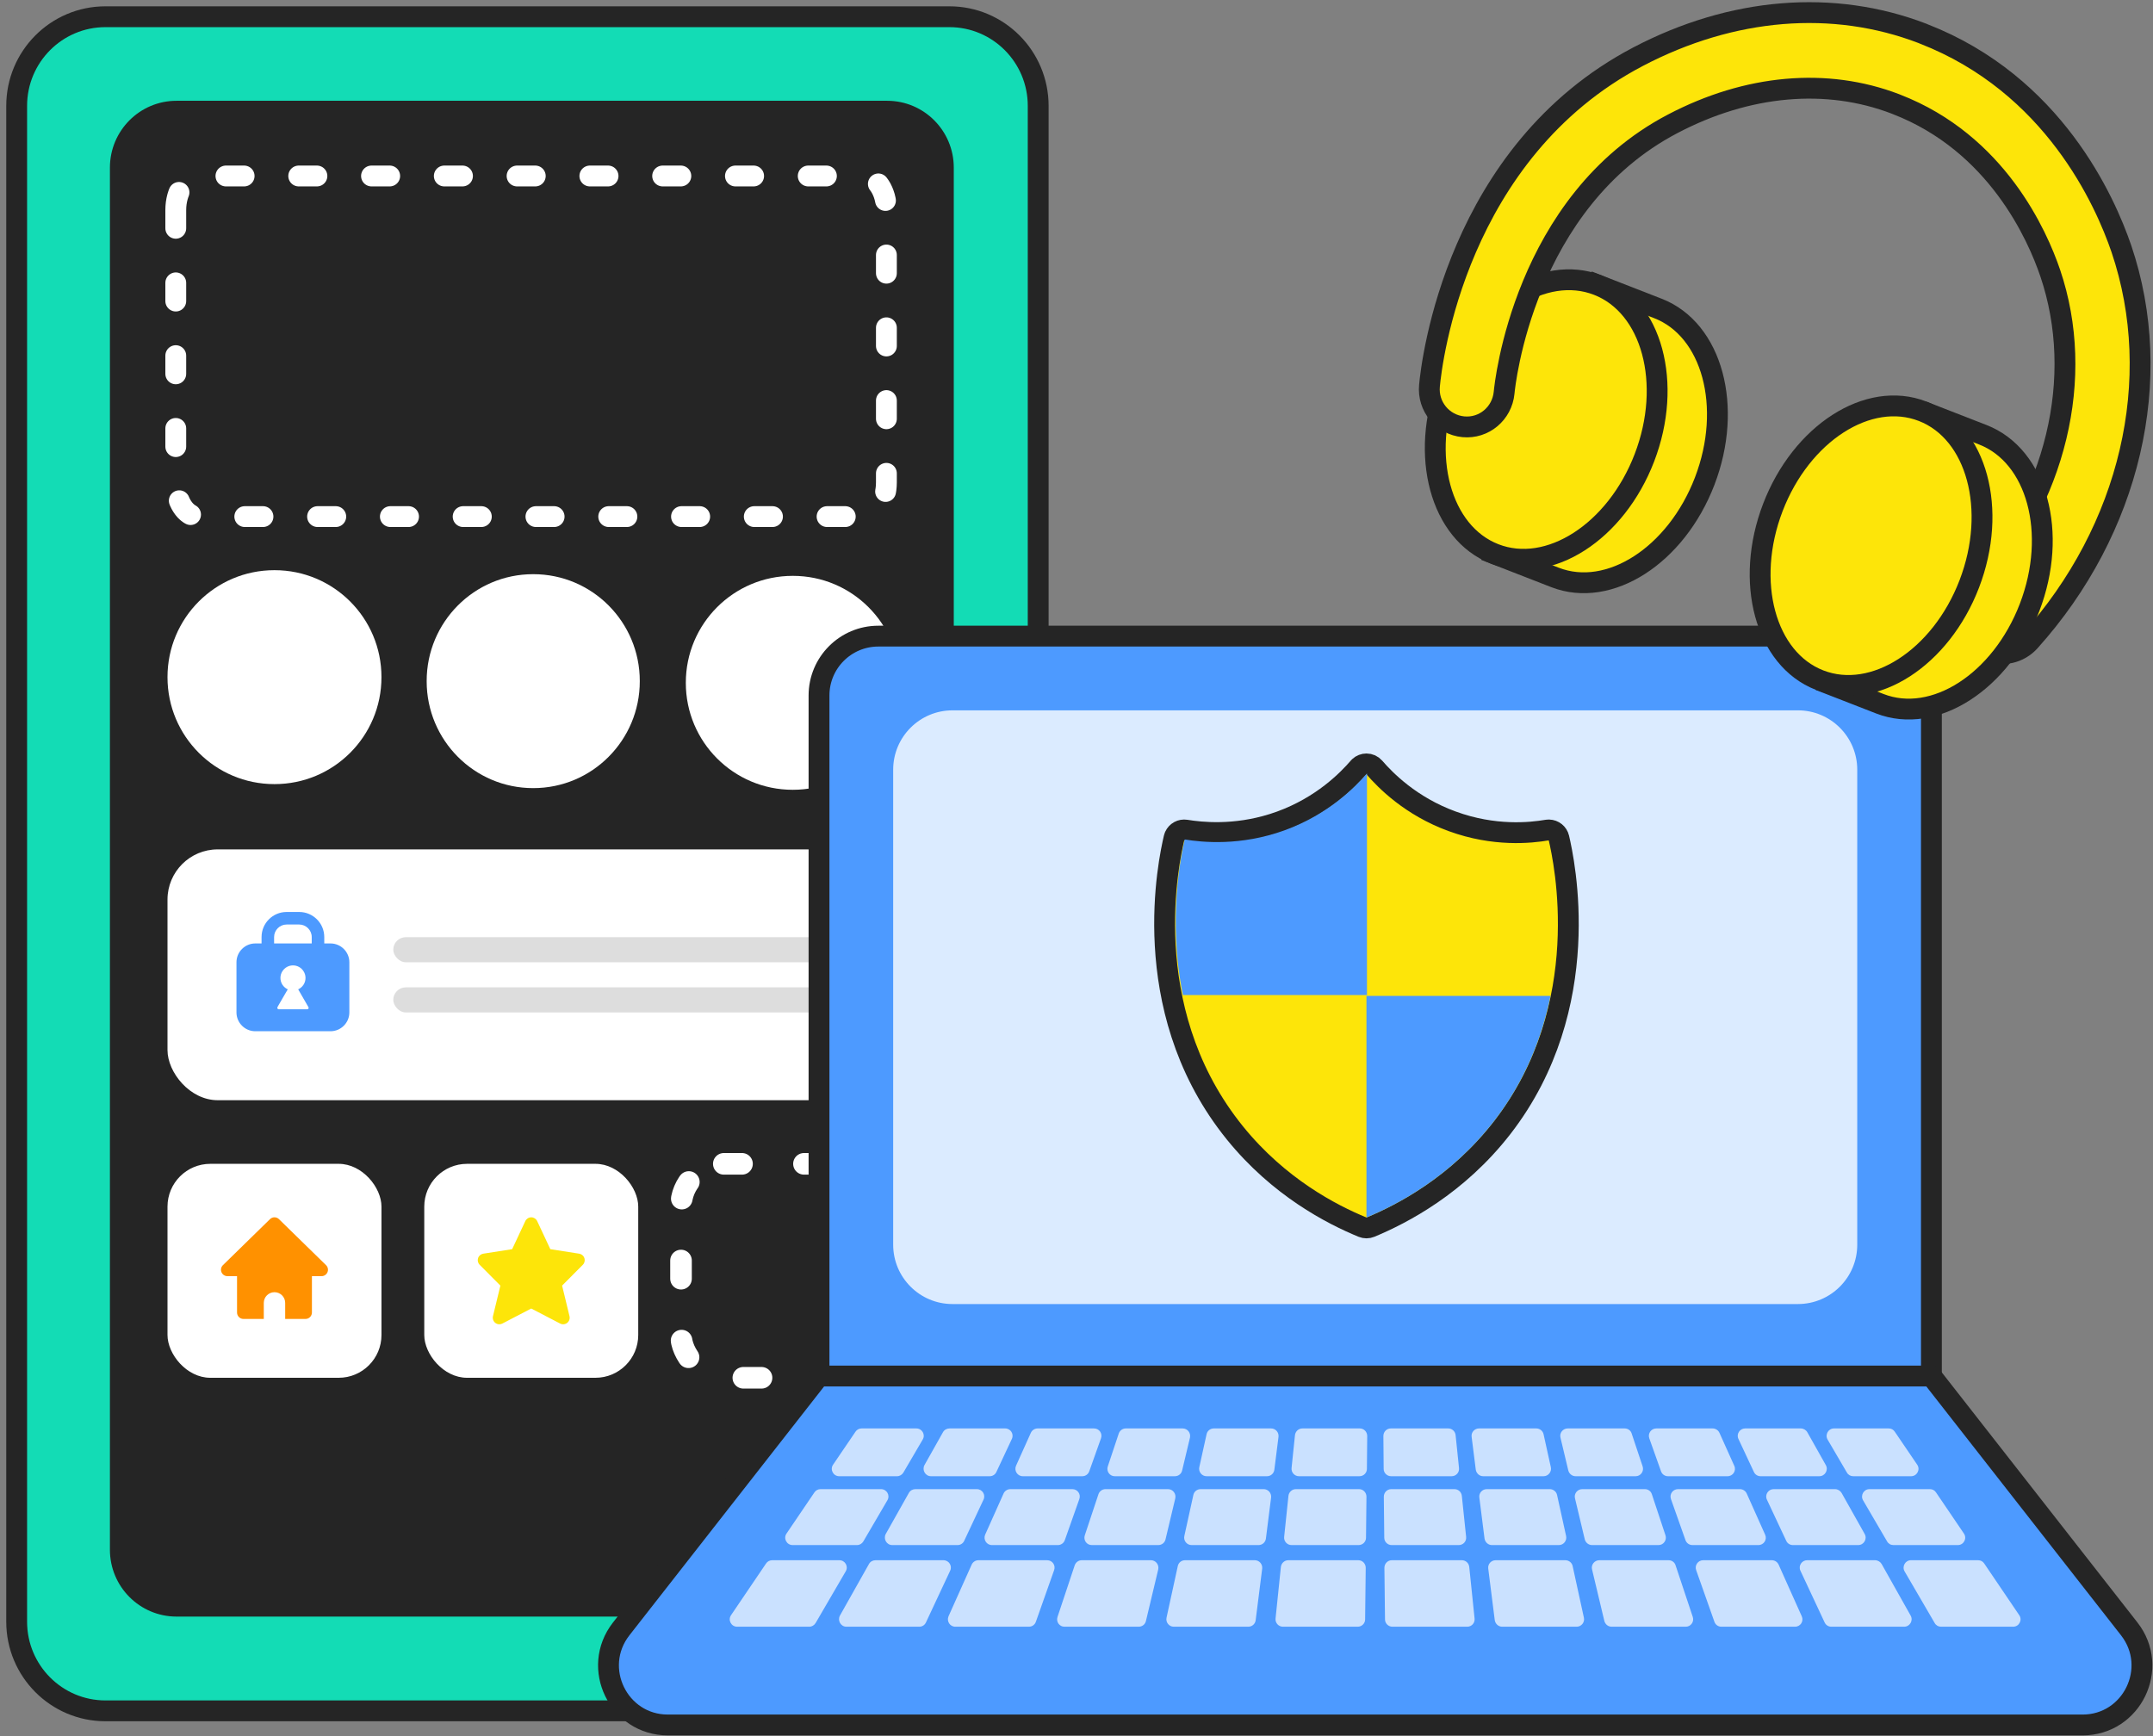
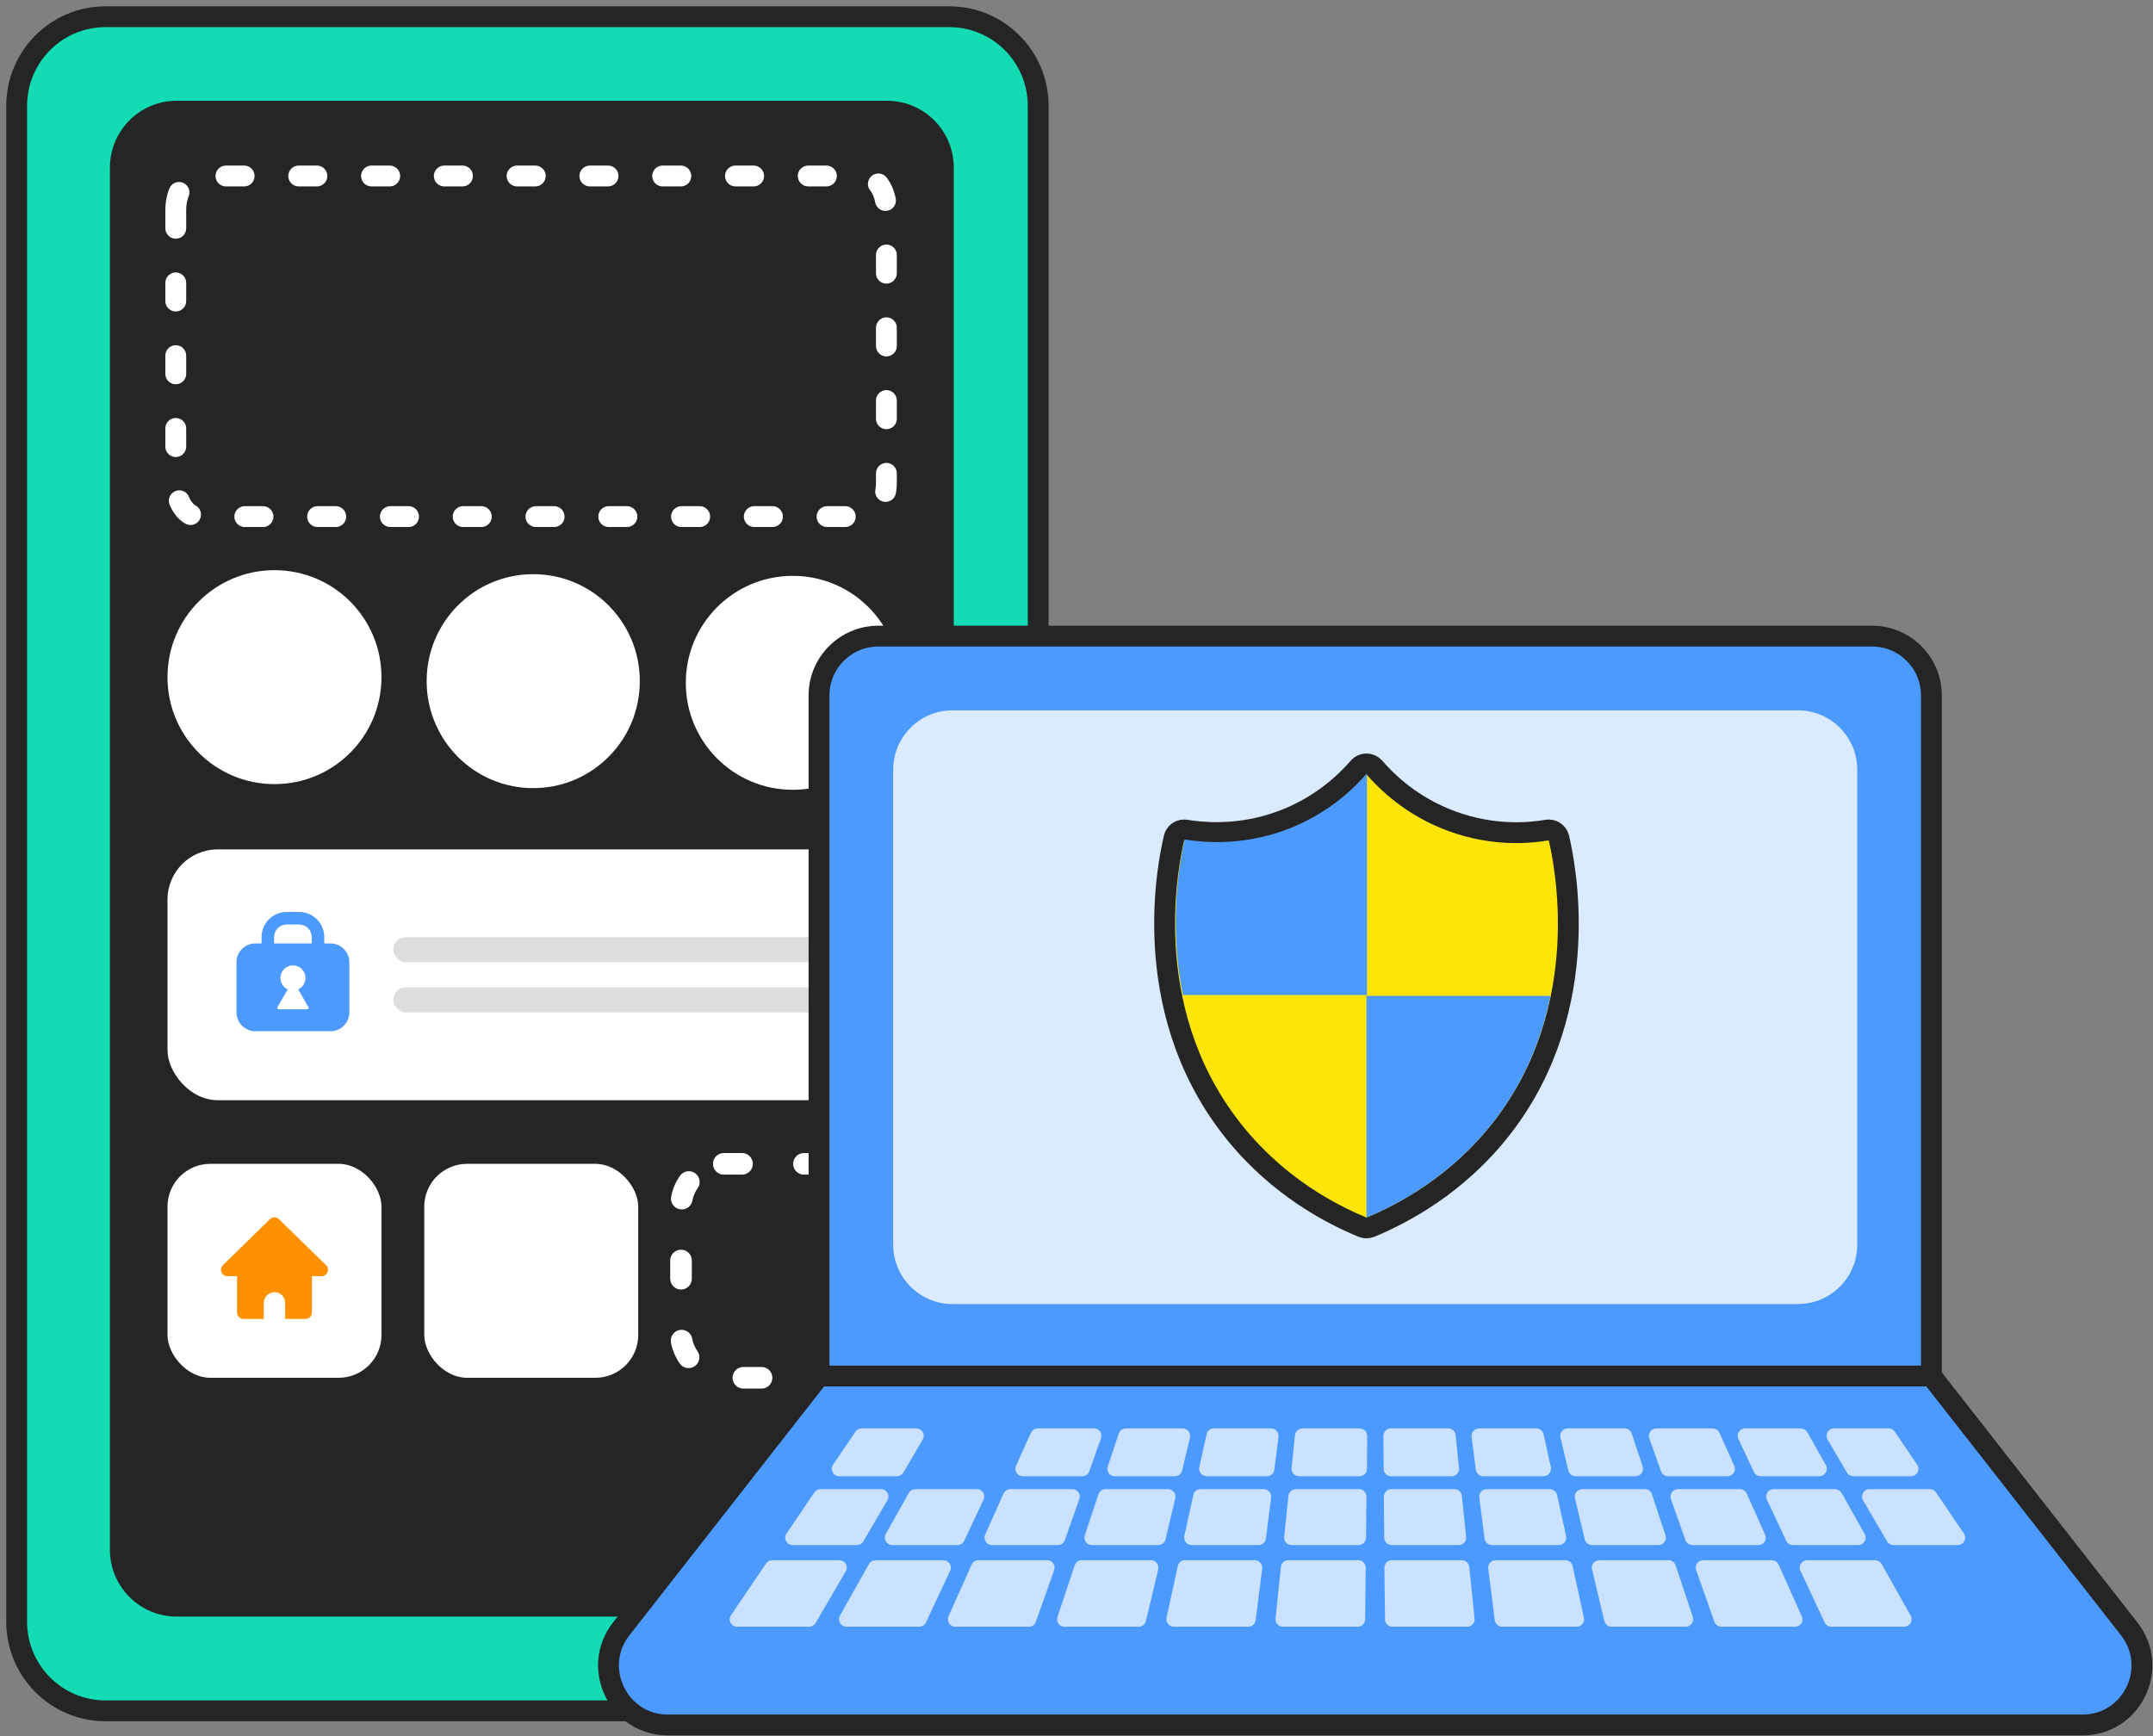
<svg xmlns="http://www.w3.org/2000/svg" width="155" height="125" viewBox="0 0 155 125" fill="none">
  <rect x="0" y="0" width="155" height="125" fill="#808080" stroke="none" />
  <g clip-path="url(#clip0_5670_7092)">
    <g clip-path="url(#clip1_5670_7092)">
      <path d="M68.347 1.204H7.595C4.063 1.204 1.2 4.078 1.2 7.624V116.761C1.2 120.307 4.063 123.181 7.595 123.181H68.347C71.879 123.181 74.742 120.307 74.742 116.761V7.624C74.742 4.078 71.879 1.204 68.347 1.204Z" fill="#13DCB5" stroke="#252525" stroke-width="1.5" stroke-miterlimit="10" />
      <path d="M63.869 7.256H12.709C10.06 7.256 7.913 9.411 7.913 12.071V111.579C7.913 114.238 10.06 116.394 12.709 116.394H63.869C66.518 116.394 68.665 114.238 68.665 111.579V12.071C68.665 9.411 66.518 7.256 63.869 7.256Z" fill="#252525" />
      <path d="M12.654 15.126V34.739C12.654 36.087 13.374 37.195 14.253 37.195H62.215C63.094 37.195 63.814 36.103 63.814 34.739V15.126C63.814 13.778 63.094 12.671 62.215 12.671H14.253C13.374 12.671 12.654 13.762 12.654 15.126Z" stroke="white" stroke-width="1.5" stroke-linecap="round" stroke-linejoin="round" stroke-dasharray="1.31 3.93" />
      <path d="M19.769 41.053H19.752C15.503 41.053 12.059 44.497 12.059 48.746V48.764C12.059 53.012 15.503 56.456 19.752 56.456H19.769C24.018 56.456 27.462 53.012 27.462 48.764V48.746C27.462 44.497 24.018 41.053 19.769 41.053Z" fill="white" />
      <path d="M38.397 41.341H38.38C34.148 41.341 30.717 44.785 30.717 49.033V49.051C30.717 53.3 34.148 56.744 38.38 56.744H38.397C42.629 56.744 46.06 53.3 46.06 49.051V49.033C46.06 44.785 42.629 41.341 38.397 41.341Z" fill="white" />
      <path d="M57.085 41.462H57.067C52.819 41.462 49.374 44.906 49.374 49.154V49.172C49.374 53.42 52.819 56.865 57.067 56.865H57.085C61.333 56.865 64.778 53.42 64.778 49.172V49.154C64.778 44.906 61.333 41.462 57.085 41.462Z" fill="white" />
      <rect x="12.059" y="61.156" width="52.373" height="18.059" rx="3.612" fill="white" />
      <path d="M23.796 67.928H23.345V67.468C23.345 66.47 22.537 65.662 21.539 65.662H20.636C19.638 65.662 18.83 66.47 18.83 67.468V67.928H18.378C17.634 67.928 17.024 68.538 17.024 69.283V72.895C17.024 73.64 17.634 74.249 18.378 74.249H23.796C24.541 74.249 25.151 73.64 25.151 72.895V69.283C25.151 68.538 24.541 67.928 23.796 67.928ZM19.972 72.516L20.487 71.626L20.717 71.233C20.406 71.089 20.189 70.777 20.189 70.412C20.189 70.231 20.243 70.059 20.338 69.919C20.5 69.671 20.776 69.508 21.092 69.508C21.408 69.508 21.688 69.671 21.846 69.919C21.941 70.059 21.995 70.231 21.995 70.412C21.995 70.777 21.778 71.089 21.467 71.233L22.207 72.516C22.248 72.583 22.198 72.669 22.117 72.669H20.067C19.986 72.669 19.941 72.583 19.977 72.516H19.972ZM19.733 67.468C19.733 66.971 20.139 66.565 20.636 66.565H21.539C22.035 66.565 22.442 66.971 22.442 67.468V67.928H19.733V67.468Z" fill="#4D9AFF" />
      <rect x="28.313" y="67.477" width="32.507" height="1.806" rx="0.903" fill="#DDDDDD" />
      <rect x="28.313" y="71.089" width="32.507" height="1.806" rx="0.903" fill="#DDDDDD" />
      <rect x="12.059" y="83.796" width="15.404" height="15.404" rx="3.081" fill="white" />
      <g clip-path="url(#clip2_5670_7092)">
        <path d="M23.472 91.091L20.082 87.777C19.902 87.603 19.619 87.602 19.438 87.778L16.049 91.091C15.914 91.222 15.873 91.42 15.944 91.595C16.015 91.77 16.183 91.883 16.372 91.883H17.065V94.501C17.065 94.756 17.273 94.964 17.527 94.964H18.991V93.808C18.991 93.384 19.336 93.038 19.761 93.038C20.186 93.038 20.531 93.384 20.531 93.808V94.964H21.994C22.249 94.964 22.456 94.756 22.456 94.501V91.883H23.15C23.338 91.883 23.507 91.77 23.578 91.595C23.649 91.42 23.607 91.222 23.472 91.091Z" fill="#FF9100" />
      </g>
      <rect x="30.544" y="83.796" width="15.404" height="15.404" rx="3.081" fill="white" />
      <g clip-path="url(#clip3_5670_7092)">
-         <path d="M42.073 90.584C42.017 90.415 41.873 90.293 41.697 90.265L39.619 89.94L38.672 87.918C38.595 87.754 38.428 87.647 38.245 87.647C38.063 87.647 37.896 87.754 37.818 87.919L36.872 89.94L34.793 90.265C34.617 90.293 34.473 90.415 34.418 90.584C34.362 90.754 34.406 90.938 34.532 91.064L36.024 92.564L35.49 94.765C35.447 94.944 35.512 95.134 35.658 95.248C35.743 95.314 35.846 95.348 35.949 95.348C36.023 95.348 36.098 95.331 36.167 95.295L38.245 94.213L40.324 95.295C40.487 95.381 40.688 95.362 40.833 95.248C40.978 95.134 41.044 94.944 41 94.765L40.467 92.564L41.959 91.064C42.085 90.938 42.128 90.754 42.073 90.584Z" fill="#FDE509" />
-       </g>
+         </g>
      <rect x="49.028" y="83.796" width="15.404" height="15.404" rx="3.081" stroke="white" stroke-width="1.555" stroke-linecap="round" stroke-dasharray="1.31 4.46" />
    </g>
    <g clip-path="url(#clip4_5670_7092)">
      <path d="M63.234 45.801H134.776C137.136 45.801 139.047 47.714 139.047 50.076V99.235H58.963V50.076C58.963 47.714 60.875 45.801 63.234 45.801Z" fill="#4D9AFF" stroke="#252525" stroke-width="1.5" stroke-linecap="round" stroke-linejoin="round" />
      <path opacity="0.8" d="M129.437 51.145H68.573C66.215 51.145 64.302 53.059 64.302 55.419V89.617C64.302 91.977 66.215 93.891 68.573 93.891H129.437C131.796 93.891 133.708 91.977 133.708 89.617V55.419C133.708 53.059 131.796 51.145 129.437 51.145Z" fill="white" />
      <path d="M139.047 99.074H58.963L44.719 117.284C42.53 120.095 44.527 124.198 48.083 124.198H149.928C153.484 124.198 155.48 120.095 153.292 117.284L139.047 99.074Z" fill="#4D9AFF" stroke="#252525" stroke-width="1.5" stroke-linecap="round" stroke-linejoin="round" />
      <path opacity="0.7" d="M62.028 102.847H65.968C66.385 102.847 66.641 103.296 66.427 103.648L65.039 106.021C64.943 106.181 64.772 106.288 64.58 106.288H60.416C59.989 106.288 59.732 105.807 59.978 105.454L61.59 103.082C61.686 102.932 61.857 102.847 62.028 102.847Z" fill="white" />
-       <path opacity="0.7" d="M68.36 102.847H72.364C72.759 102.847 73.015 103.253 72.845 103.605L71.734 105.978C71.649 106.17 71.457 106.288 71.254 106.288H67.025C66.619 106.288 66.363 105.85 66.555 105.486L67.89 103.114C67.986 102.943 68.168 102.847 68.36 102.847Z" fill="white" />
      <path opacity="0.7" d="M74.703 102.847H78.76C79.134 102.847 79.39 103.21 79.262 103.563L78.418 105.935C78.344 106.149 78.141 106.288 77.917 106.288H73.635C73.25 106.288 72.994 105.892 73.144 105.54L74.211 103.167C74.297 102.975 74.489 102.847 74.703 102.847Z" fill="white" />
      <path opacity="0.7" d="M81.045 102.847H85.145C85.487 102.847 85.743 103.167 85.669 103.509L85.103 105.882C85.049 106.117 84.836 106.288 84.58 106.288H80.255C79.892 106.288 79.636 105.935 79.753 105.582L80.543 103.21C80.618 102.996 80.821 102.847 81.045 102.847Z" fill="white" />
      <path opacity="0.7" d="M87.388 102.847H91.51C91.83 102.847 92.075 103.125 92.043 103.445L91.744 105.818C91.712 106.085 91.488 106.288 91.21 106.288H86.865C86.523 106.288 86.267 105.967 86.341 105.636L86.865 103.263C86.918 103.018 87.132 102.847 87.388 102.847Z" fill="white" />
      <path opacity="0.7" d="M93.752 102.847H97.895C98.194 102.847 98.429 103.092 98.429 103.392L98.407 105.764C98.407 106.053 98.162 106.288 97.874 106.288H93.517C93.197 106.288 92.951 106.01 92.983 105.7L93.229 103.328C93.261 103.06 93.485 102.847 93.763 102.847H93.752Z" fill="white" />
      <path opacity="0.7" d="M100.116 102.847H104.259C104.536 102.847 104.761 103.05 104.793 103.328L105.038 105.7C105.07 106.021 104.825 106.288 104.504 106.288H100.148C99.86 106.288 99.614 106.053 99.614 105.764L99.593 103.392C99.593 103.092 99.828 102.847 100.127 102.847H100.116Z" fill="white" />
      <path opacity="0.7" d="M106.48 102.847H110.601C110.847 102.847 111.071 103.018 111.125 103.263L111.648 105.636C111.723 105.967 111.466 106.288 111.125 106.288H106.779C106.512 106.288 106.288 106.085 106.245 105.818L105.946 103.445C105.903 103.125 106.16 102.847 106.48 102.847Z" fill="white" />
      <path opacity="0.7" d="M112.865 102.847H116.965C117.2 102.847 117.403 102.996 117.467 103.21L118.258 105.582C118.375 105.924 118.119 106.288 117.756 106.288H113.431C113.186 106.288 112.972 106.117 112.908 105.882L112.342 103.509C112.257 103.178 112.513 102.847 112.865 102.847Z" fill="white" />
      <path opacity="0.7" d="M119.24 102.847H123.297C123.511 102.847 123.703 102.975 123.789 103.167L124.856 105.54C125.017 105.892 124.76 106.288 124.365 106.288H120.083C119.859 106.288 119.656 106.149 119.582 105.935L118.738 103.563C118.61 103.21 118.877 102.847 119.24 102.847Z" fill="white" />
      <path opacity="0.7" d="M125.636 102.847H129.64C129.832 102.847 130.014 102.954 130.11 103.114L131.445 105.486C131.648 105.839 131.391 106.288 130.975 106.288H126.746C126.544 106.288 126.351 106.17 126.266 105.978L125.155 103.605C124.985 103.253 125.252 102.847 125.636 102.847Z" fill="white" />
      <path opacity="0.7" d="M132.032 102.847H135.972C136.154 102.847 136.314 102.932 136.41 103.082L138.022 105.454C138.268 105.807 138.012 106.288 137.584 106.288H133.42C133.228 106.288 133.057 106.192 132.961 106.021L131.573 103.648C131.37 103.296 131.626 102.847 132.032 102.847Z" fill="white" />
      <path opacity="0.7" d="M59.07 107.218H63.427C63.843 107.218 64.099 107.666 63.886 108.019L62.156 110.979C62.06 111.14 61.889 111.246 61.697 111.246H57.063C56.636 111.246 56.379 110.765 56.625 110.413L58.632 107.453C58.728 107.303 58.899 107.218 59.07 107.218Z" fill="white" />
      <path opacity="0.7" d="M65.904 107.218H70.325C70.72 107.218 70.976 107.624 70.805 107.976L69.417 110.936C69.332 111.129 69.139 111.246 68.936 111.246H64.238C63.833 111.246 63.576 110.808 63.768 110.445L65.434 107.485C65.53 107.314 65.712 107.218 65.904 107.218Z" fill="white" />
      <path opacity="0.7" d="M72.738 107.218H77.201C77.575 107.218 77.831 107.581 77.703 107.934L76.657 110.894C76.582 111.107 76.379 111.246 76.155 111.246H71.414C71.029 111.246 70.773 110.851 70.923 110.498L72.247 107.538C72.332 107.346 72.524 107.218 72.738 107.218Z" fill="white" />
      <path opacity="0.7" d="M79.582 107.218H84.088C84.43 107.218 84.686 107.538 84.612 107.88L83.907 110.84C83.853 111.075 83.64 111.246 83.384 111.246H78.6C78.237 111.246 77.981 110.894 78.098 110.541L79.081 107.581C79.155 107.367 79.358 107.218 79.582 107.218Z" fill="white" />
      <path opacity="0.7" d="M86.438 107.218H90.976C91.296 107.218 91.541 107.495 91.51 107.816L91.136 110.776C91.104 111.043 90.879 111.246 90.602 111.246H85.786C85.445 111.246 85.188 110.926 85.263 110.594L85.914 107.634C85.968 107.389 86.181 107.218 86.438 107.218Z" fill="white" />
      <path opacity="0.7" d="M93.293 107.218H97.841C98.14 107.218 98.375 107.463 98.375 107.763L98.343 110.723C98.343 111.011 98.098 111.246 97.809 111.246H92.983C92.663 111.246 92.417 110.969 92.449 110.659L92.759 107.698C92.791 107.431 93.015 107.218 93.293 107.218Z" fill="white" />
      <path opacity="0.7" d="M100.159 107.218H104.707C104.985 107.218 105.209 107.421 105.241 107.698L105.551 110.659C105.583 110.979 105.337 111.246 105.017 111.246H100.191C99.902 111.246 99.657 111.011 99.657 110.723L99.625 107.763C99.625 107.463 99.86 107.218 100.159 107.218Z" fill="white" />
      <path opacity="0.7" d="M107.035 107.218H111.573C111.819 107.218 112.043 107.389 112.096 107.634L112.748 110.594C112.822 110.926 112.566 111.246 112.225 111.246H107.409C107.142 111.246 106.918 111.043 106.875 110.776L106.501 107.816C106.458 107.495 106.715 107.218 107.035 107.218Z" fill="white" />
      <path opacity="0.7" d="M113.912 107.218H118.418C118.653 107.218 118.855 107.367 118.92 107.581L119.902 110.541C120.019 110.883 119.763 111.246 119.4 111.246H114.616C114.371 111.246 114.157 111.075 114.093 110.84L113.388 107.88C113.303 107.549 113.559 107.218 113.912 107.218Z" fill="white" />
      <path opacity="0.7" d="M120.799 107.218H125.262C125.476 107.218 125.668 107.346 125.753 107.538L127.077 110.498C127.238 110.851 126.981 111.246 126.586 111.246H121.845C121.621 111.246 121.418 111.107 121.343 110.894L120.297 107.934C120.169 107.581 120.436 107.218 120.799 107.218Z" fill="white" />
      <path opacity="0.7" d="M127.686 107.218H132.107C132.299 107.218 132.48 107.324 132.577 107.485L134.242 110.445C134.445 110.798 134.189 111.246 133.772 111.246H129.074C128.871 111.246 128.679 111.129 128.594 110.936L127.206 107.976C127.035 107.624 127.302 107.218 127.686 107.218Z" fill="white" />
      <path opacity="0.7" d="M134.584 107.218H138.94C139.122 107.218 139.282 107.303 139.378 107.453L141.386 110.413C141.631 110.765 141.375 111.246 140.948 111.246H136.314C136.122 111.246 135.951 111.15 135.855 110.979L134.125 108.019C133.922 107.666 134.178 107.218 134.584 107.218Z" fill="white" />
      <path opacity="0.7" d="M55.589 112.336H60.426C60.843 112.336 61.099 112.785 60.885 113.138L58.718 116.857C58.622 117.017 58.451 117.124 58.259 117.124H53.069C52.642 117.124 52.386 116.643 52.631 116.29L55.151 112.571C55.248 112.422 55.418 112.336 55.589 112.336Z" fill="white" />
      <path opacity="0.7" d="M63.021 112.336H67.922C68.317 112.336 68.573 112.742 68.403 113.095L66.662 116.814C66.577 117.006 66.385 117.124 66.182 117.124H60.939C60.533 117.124 60.277 116.686 60.469 116.322L62.562 112.603C62.658 112.432 62.839 112.336 63.032 112.336H63.021Z" fill="white" />
      <path opacity="0.7" d="M70.442 112.336H75.386C75.76 112.336 76.016 112.7 75.888 113.052L74.574 116.771C74.5 116.985 74.297 117.124 74.073 117.124H68.776C68.392 117.124 68.136 116.729 68.285 116.376L69.951 112.657C70.036 112.465 70.228 112.336 70.442 112.336Z" fill="white" />
      <path opacity="0.7" d="M77.874 112.336H82.86C83.202 112.336 83.458 112.657 83.384 112.999L82.497 116.718C82.444 116.953 82.23 117.124 81.974 117.124H76.635C76.272 117.124 76.016 116.771 76.133 116.419L77.372 112.7C77.447 112.486 77.65 112.336 77.874 112.336Z" fill="white" />
      <path opacity="0.7" d="M85.316 112.336H90.335C90.655 112.336 90.901 112.614 90.869 112.935L90.399 116.654C90.367 116.921 90.143 117.124 89.865 117.124H84.505C84.163 117.124 83.907 116.803 83.982 116.472L84.793 112.753C84.847 112.507 85.06 112.336 85.316 112.336Z" fill="white" />
      <path opacity="0.7" d="M92.759 112.336H97.788C98.087 112.336 98.322 112.582 98.322 112.881L98.279 116.6C98.279 116.889 98.034 117.124 97.745 117.124H92.364C92.043 117.124 91.798 116.846 91.83 116.536L92.214 112.817C92.246 112.55 92.471 112.336 92.748 112.336H92.759Z" fill="white" />
      <path opacity="0.7" d="M100.212 112.336H105.241C105.519 112.336 105.743 112.539 105.775 112.817L106.159 116.536C106.192 116.857 105.946 117.124 105.626 117.124H100.244C99.956 117.124 99.71 116.889 99.71 116.6L99.667 112.881C99.667 112.582 99.902 112.336 100.201 112.336H100.212Z" fill="white" />
      <path opacity="0.7" d="M107.676 112.336H112.694C112.94 112.336 113.164 112.507 113.218 112.753L114.029 116.472C114.104 116.803 113.848 117.124 113.506 117.124H108.146C107.879 117.124 107.654 116.921 107.612 116.654L107.142 112.935C107.099 112.614 107.355 112.336 107.676 112.336Z" fill="white" />
      <path opacity="0.7" d="M115.14 112.336H120.126C120.361 112.336 120.564 112.486 120.628 112.7L121.867 116.419C121.984 116.761 121.728 117.124 121.365 117.124H116.026C115.78 117.124 115.567 116.953 115.503 116.718L114.616 112.999C114.531 112.668 114.787 112.336 115.14 112.336Z" fill="white" />
      <path opacity="0.7" d="M122.614 112.336H127.558C127.771 112.336 127.964 112.465 128.049 112.657L129.715 116.376C129.875 116.729 129.619 117.124 129.224 117.124H123.927C123.703 117.124 123.5 116.985 123.426 116.771L122.112 113.052C121.984 112.7 122.251 112.336 122.614 112.336Z" fill="white" />
      <path opacity="0.7" d="M130.089 112.336H134.99C135.182 112.336 135.363 112.443 135.46 112.603L137.552 116.322C137.755 116.675 137.499 117.124 137.083 117.124H131.84C131.637 117.124 131.445 117.006 131.359 116.814L129.619 113.095C129.448 112.742 129.715 112.336 130.099 112.336H130.089Z" fill="white" />
-       <path opacity="0.7" d="M137.574 112.336H142.411C142.592 112.336 142.753 112.422 142.849 112.571L145.369 116.29C145.614 116.643 145.358 117.124 144.931 117.124H139.741C139.549 117.124 139.378 117.028 139.282 116.857L137.115 113.138C136.912 112.785 137.168 112.336 137.574 112.336Z" fill="white" />
      <path d="M98.375 55.001C98.593 55.001 98.8 55.095 98.943 55.26C99.733 56.172 101.554 58.046 104.558 59.139H104.56C107.572 60.242 110.192 59.969 111.372 59.767L111.518 59.757C111.853 59.765 112.15 59.998 112.229 60.337C112.597 61.918 114.913 72.449 108.152 81.184L108.151 81.185C104.924 85.344 100.961 87.396 98.664 88.353C98.481 88.43 98.274 88.43 98.09 88.354C95.862 87.437 92.072 85.482 88.903 81.569L88.599 81.184C81.838 72.438 84.154 61.919 84.522 60.337L84.568 60.199C84.704 59.895 85.031 59.711 85.372 59.766C86.484 59.947 88.858 60.198 91.633 59.328L92.194 59.138C95.196 58.045 97.018 56.172 97.809 55.26L97.865 55.201C98.002 55.073 98.185 55.001 98.375 55.001Z" fill="#FDE509" stroke="#252525" stroke-width="1.5" stroke-linecap="round" stroke-linejoin="round" />
      <path d="M98.412 55.687C97.58 56.648 95.657 58.626 92.486 59.78C89.304 60.934 86.539 60.645 85.289 60.442C85.054 61.457 84.04 66.159 85.161 71.642H98.412V55.687Z" fill="#4D9AFF" />
      <path d="M98.375 71.706V87.661C100.607 86.731 104.44 84.743 107.558 80.725C109.833 77.787 111.029 74.634 111.627 71.706H98.375Z" fill="#4D9AFF" />
    </g>
    <g clip-path="url(#clip5_5670_7092)">
      <path d="M111.943 41.573C115.853 43.095 120.675 39.991 122.726 34.64C124.777 29.29 123.266 23.733 119.368 22.212L115.026 20.521L107.601 39.882L111.943 41.573Z" fill="#FDE509" stroke="#252525" stroke-width="1.5" stroke-miterlimit="10" />
      <path d="M118.387 32.955C120.436 27.609 118.932 22.045 115.026 20.527C111.12 19.008 106.293 22.111 104.244 27.456C102.194 32.802 103.699 38.366 107.605 39.884C111.51 41.403 116.338 38.3 118.387 32.955Z" fill="#FDE509" stroke="#252525" stroke-width="1.5" stroke-miterlimit="10" />
      <path d="M143.14 46.875C142.84 46.754 142.553 46.585 142.301 46.356C141.197 45.341 141.113 43.626 142.109 42.515C148.034 35.932 150.145 27.176 147.602 19.663C146.679 16.946 143.764 10.315 136.531 7.513L136.471 7.488C131.506 5.58 125.809 6.087 120.423 8.914C109.688 14.53 108.333 27.719 108.285 28.275C108.141 29.773 106.834 30.872 105.346 30.727C103.859 30.582 102.768 29.265 102.912 27.768C103.067 26.065 104.843 10.943 117.928 4.082C124.705 0.531 131.974 -0.06 138.403 2.404L138.486 2.44C147.83 6.075 151.548 14.47 152.724 17.912C155.902 27.297 153.371 38.118 146.127 46.175C145.359 47.032 144.16 47.274 143.152 46.887L143.14 46.875Z" fill="#FDE509" stroke="#252525" stroke-width="1.5" stroke-miterlimit="10" />
      <path d="M130.99 48.977L135.332 50.668C139.242 52.19 144.064 49.086 146.115 43.735C148.166 38.384 146.655 32.828 142.756 31.306L138.415 29.616" fill="#FDE509" />
      <path d="M130.99 48.977L135.332 50.668C139.242 52.19 144.064 49.086 146.115 43.735C148.166 38.384 146.655 32.828 142.756 31.306L138.415 29.616" stroke="#252525" stroke-width="1.5" stroke-miterlimit="10" />
      <path d="M141.776 42.037C143.824 36.691 142.319 31.127 138.413 29.61C134.507 28.092 129.68 31.195 127.631 36.541C125.583 41.887 127.089 47.451 130.995 48.968C134.9 50.486 139.727 47.383 141.776 42.037Z" fill="#FDE509" stroke="#252525" stroke-width="1.5" stroke-miterlimit="10" />
    </g>
  </g>
  <defs>
    <clipPath id="clip0_5670_7092">
      <rect width="155" height="125" fill="white" />
    </clipPath>
    <clipPath id="clip1_5670_7092">
      <rect width="75.94" height="124.385" fill="white" />
    </clipPath>
    <clipPath id="clip2_5670_7092">
      <rect width="9.242" height="9.242" fill="white" transform="translate(15.14 86.877)" />
    </clipPath>
    <clipPath id="clip3_5670_7092">
      <rect width="9.242" height="9.242" fill="white" transform="translate(33.624 86.877)" />
    </clipPath>
    <clipPath id="clip4_5670_7092">
      <rect width="112" height="80" fill="white" transform="translate(43 45)" />
    </clipPath>
    <clipPath id="clip5_5670_7092">
-       <rect width="52.967" height="51.948" fill="white" transform="translate(102)" />
-     </clipPath>
+       </clipPath>
  </defs>
</svg>